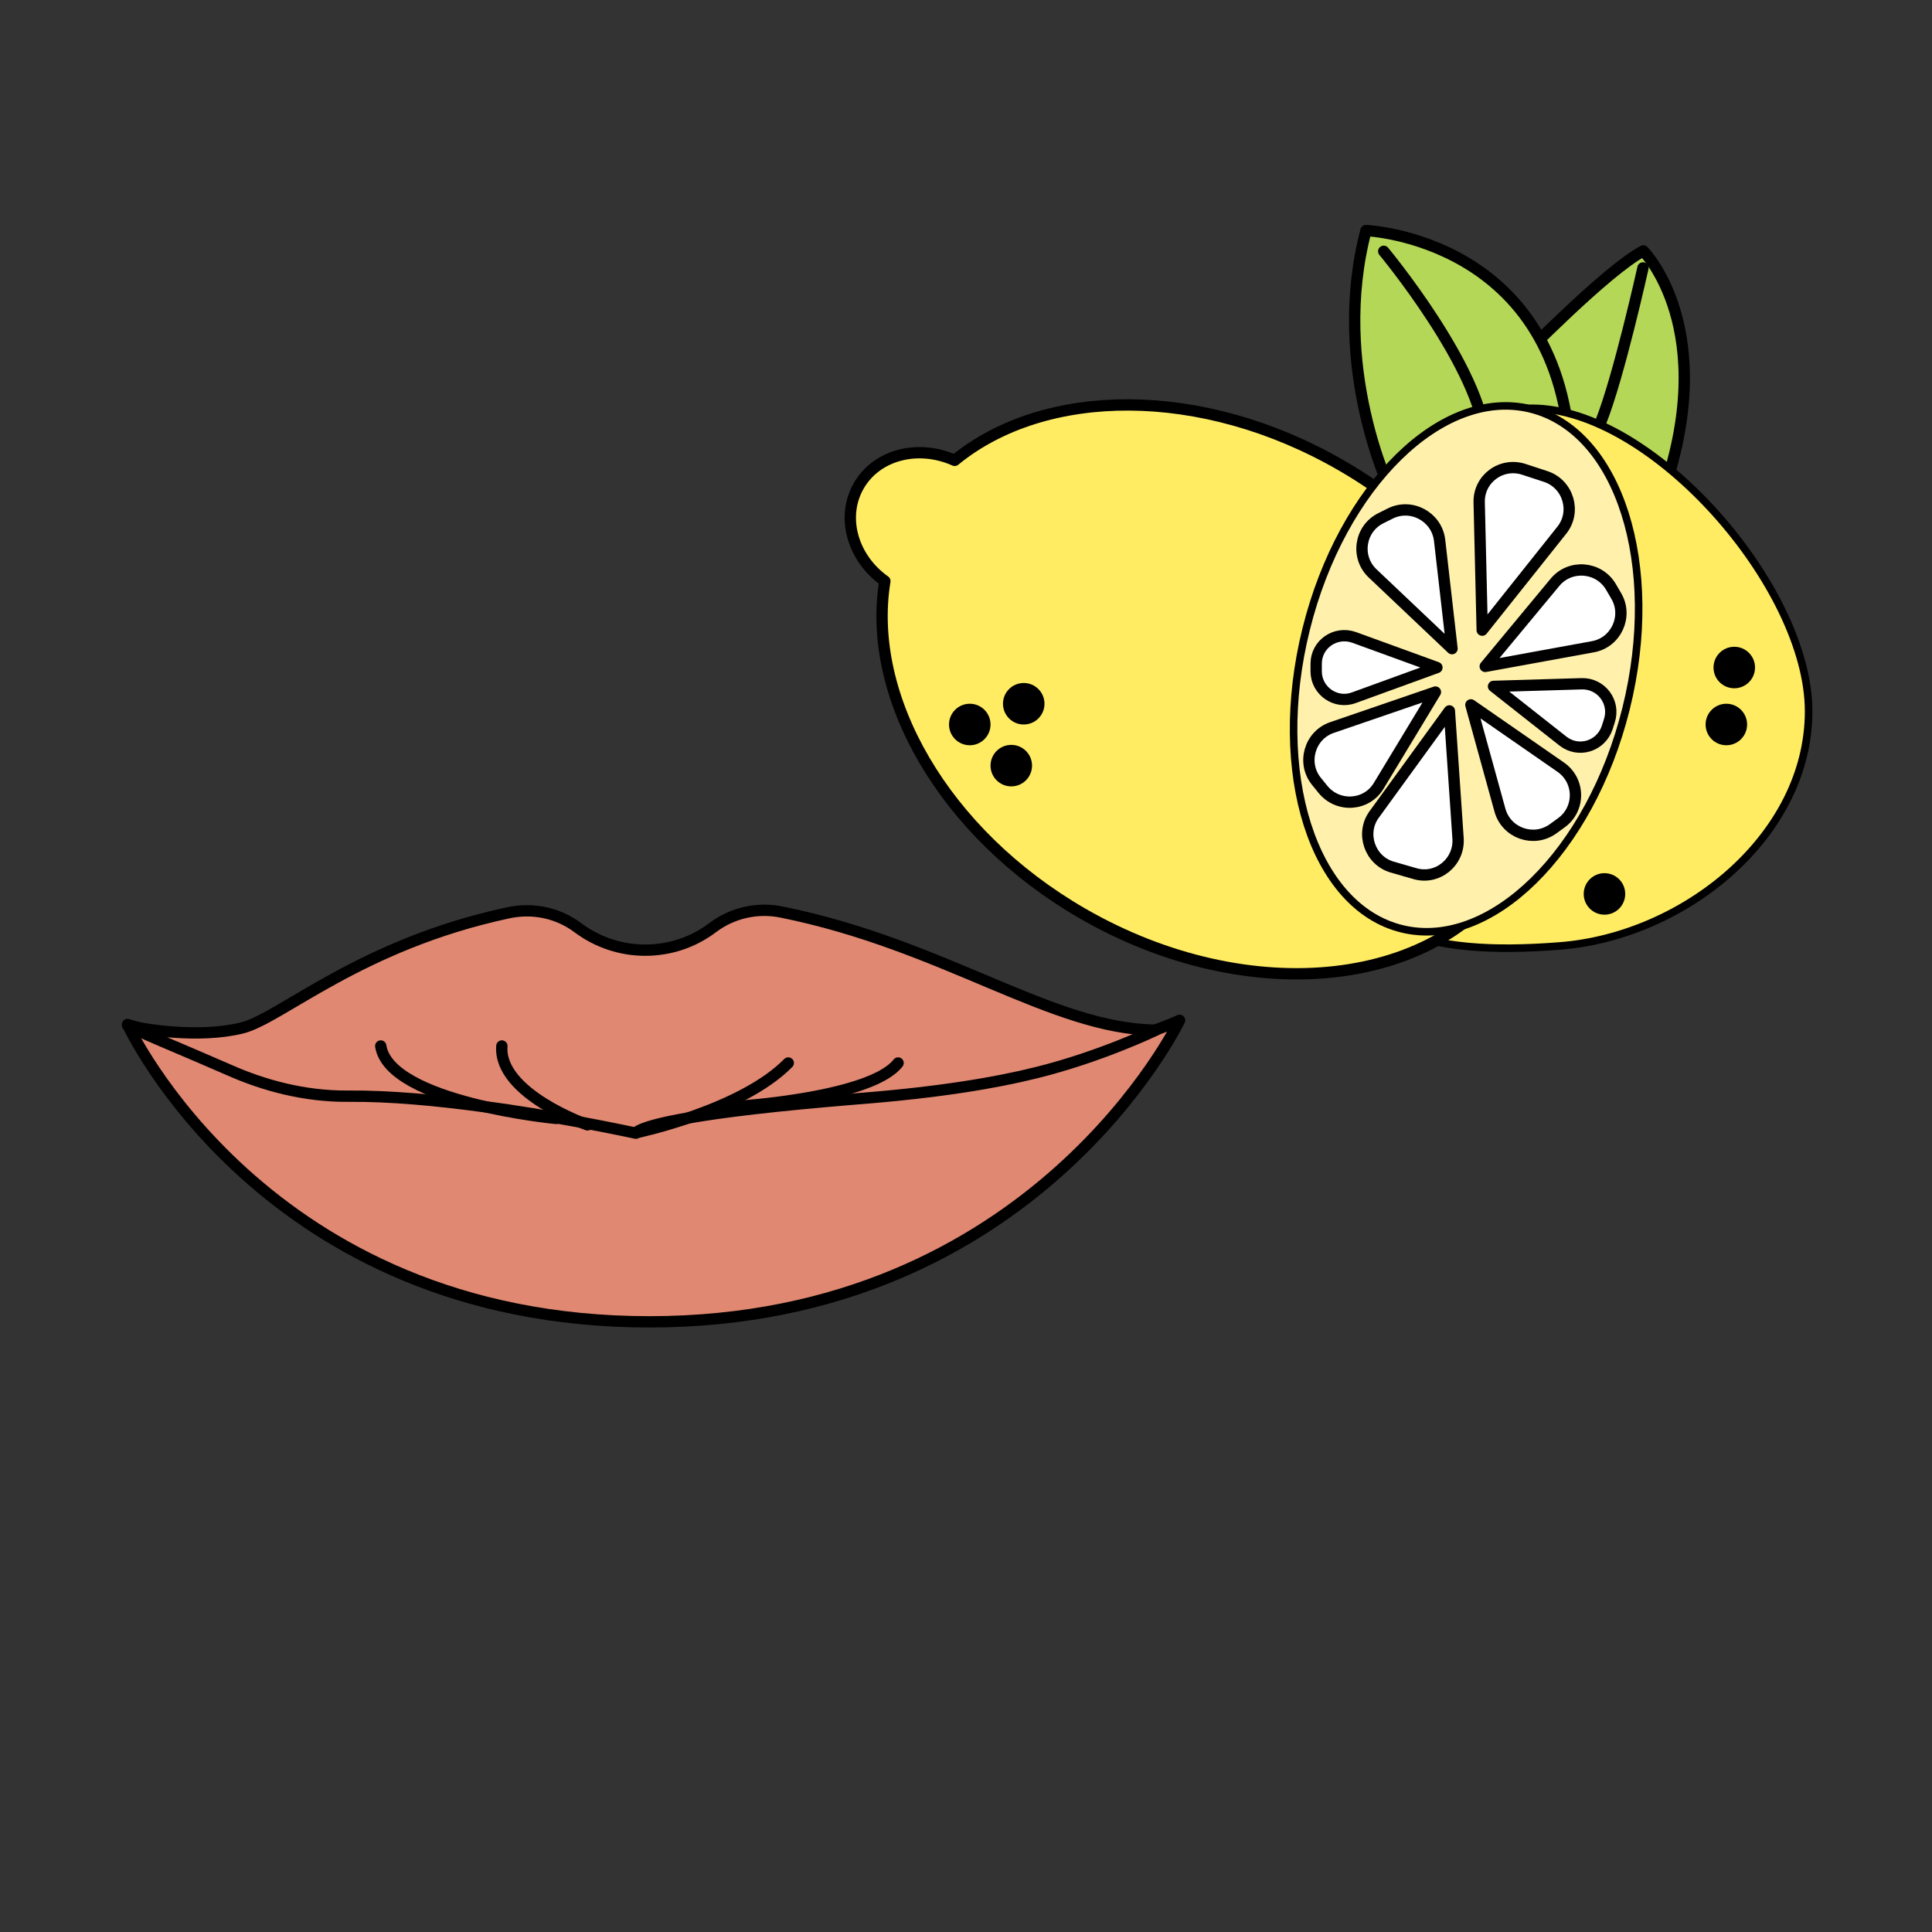
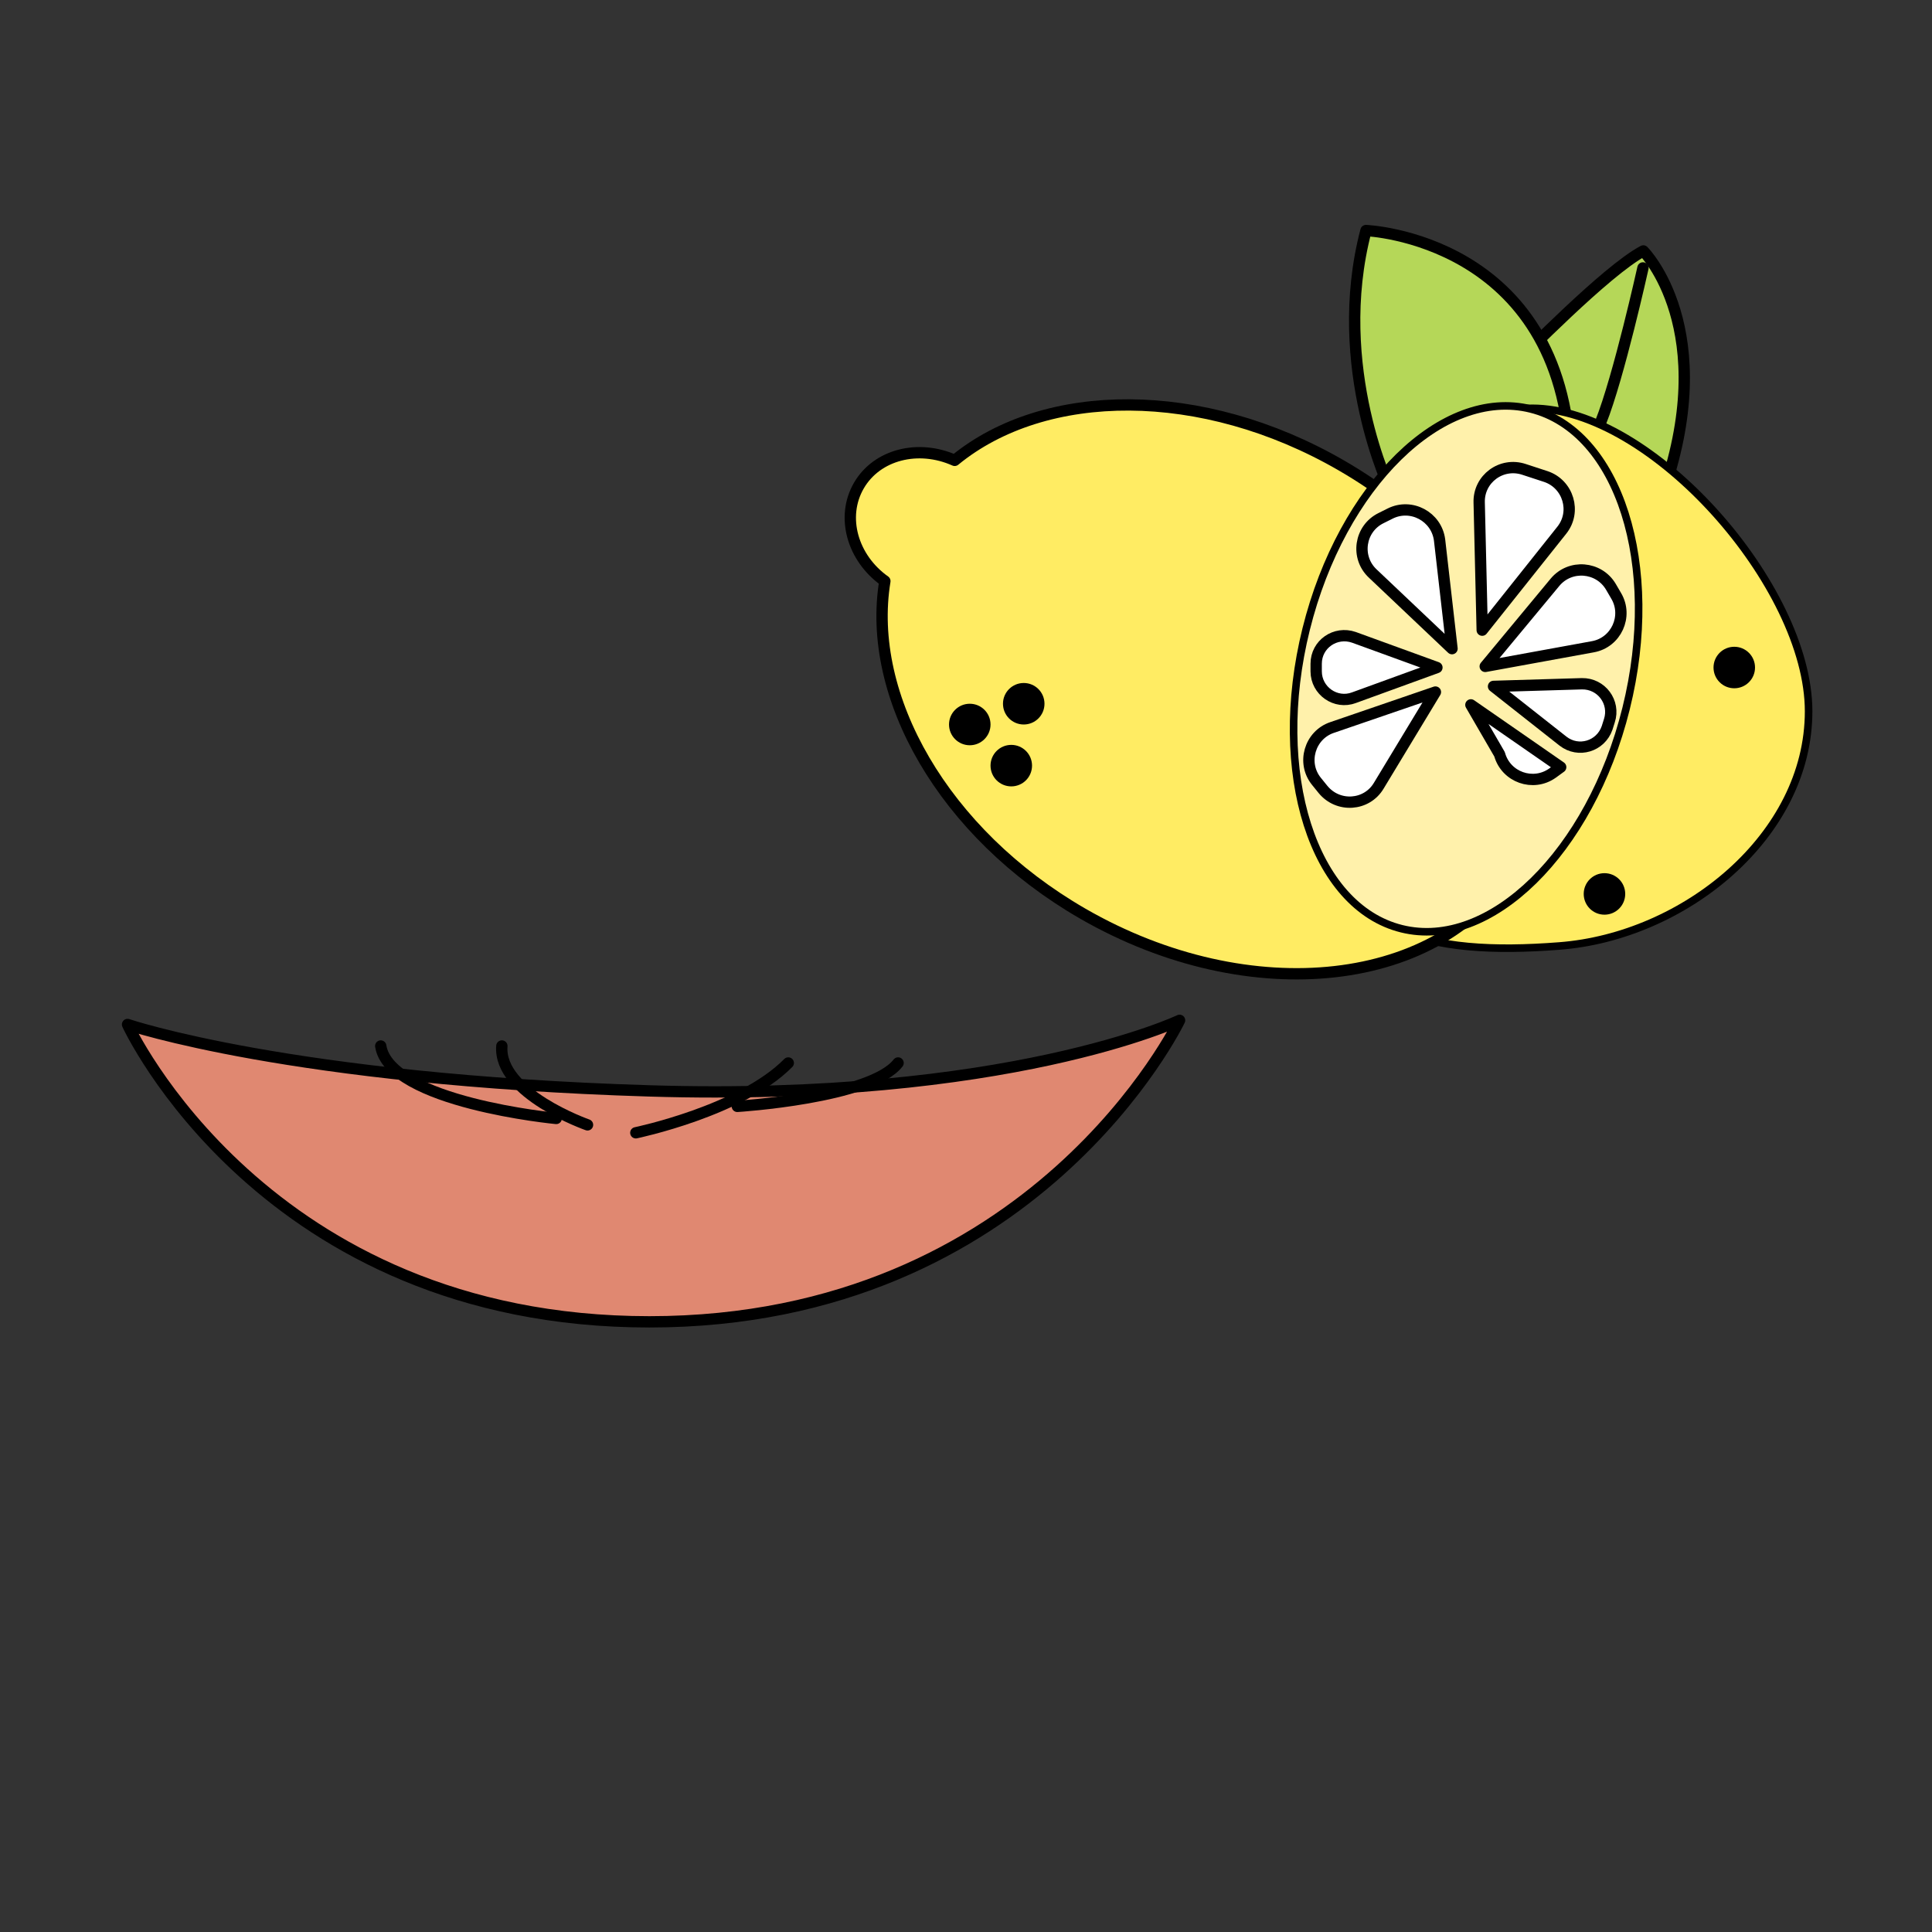
<svg xmlns="http://www.w3.org/2000/svg" version="1.1" id="Слой_8" x="0px" y="0px" viewBox="0 0 512 512" style="enable-background:new 0 0 512 512;" xml:space="preserve">
  <rect x="0" y="0" width="512" height="512" fill="#333333" stroke="none" />
  <style type="text/css">
	.st0{fill:#B5D758;stroke:#000000;stroke-width:3;stroke-linecap:round;stroke-linejoin:round;stroke-miterlimit:10;}
	.st1{fill:none;stroke:#000000;stroke-width:3;stroke-linecap:round;stroke-linejoin:round;stroke-miterlimit:10;}
	.st2{fill:#FFEC63;stroke:#000000;stroke-width:2;stroke-linecap:round;stroke-linejoin:round;stroke-miterlimit:10;}
	.st3{fill:#FFEC63;stroke:#000000;stroke-width:3;stroke-linecap:round;stroke-linejoin:round;stroke-miterlimit:10;}
	.st4{fill:#FFF1AB;stroke:#000000;stroke-width:2;stroke-linecap:round;stroke-linejoin:round;stroke-miterlimit:10;}
	.st5{fill:#FFFFFF;stroke:#000000;stroke-width:3;stroke-linecap:round;stroke-linejoin:round;stroke-miterlimit:10;}
	.st6{fill:#E08871;stroke:#000000;stroke-width:3;stroke-linecap:round;stroke-linejoin:round;stroke-miterlimit:10;}
</style>
  <path class="st0" d="M402.2,95.6c0.8-0.5,23.4-23.9,33.3-29.1c0,0,20.8,20.8,4.8,65.4h-17.5l-17.7-16.4L402.2,95.6z" />
  <path class="st1" d="M435.4,71c0,0-6.4,28.9-11.2,40.9" />
  <path class="st0" d="M368.6,130.2c0,0-16.1-33-6.6-69.1c0,0,52.2,2,54.2,61L368.6,130.2z" />
-   <path class="st1" d="M366.7,66.6c0,0,25.9,31.1,27,50.4" />
  <path class="st2" d="M479.3,188.5c0,33.1-33,59.7-66.1,62.2c-34.6,2.7-61-3.1-61-36.2s22-106.3,53.8-106.3S479.3,155.4,479.3,188.5z  " />
  <path class="st3" d="M355.4,123.3C318.5,102,276.9,102.4,253,122c-9.6-4.3-20.6-1.6-25.4,6.7s-1.7,19.2,6.9,25.3  c-5,30.5,15.5,66.8,52.4,88.1c44.4,25.6,95.7,19.8,114.7-13S399.8,148.9,355.4,123.3z" />
  <ellipse transform="matrix(0.241 -0.97 0.97 0.241 122.952 511.68)" class="st4" cx="388.8" cy="177.2" rx="71" ry="43.7" />
  <path class="st5" d="M392.8,167l21.1-26.5c3.9-4.9,1.7-12.2-4.2-14.2l-5.8-1.9c-6-2-12.1,2.5-11.9,8.8L392.8,167z" />
-   <path class="st5" d="M384.1,188.4l2.3,33.8c0.4,6.3-5.5,11.1-11.5,9.3l-5.9-1.7c-6-1.7-8.5-9-4.8-14L384.1,188.4z" />
-   <path class="st5" d="M389.8,186.8l23.8,16.5c5.2,3.6,5.2,11.2,0.1,14.8l-2.2,1.6c-5.1,3.6-12.3,1.1-14-5L389.8,186.8z" />
+   <path class="st5" d="M389.8,186.8l23.8,16.5l-2.2,1.6c-5.1,3.6-12.3,1.1-14-5L389.8,186.8z" />
  <path class="st5" d="M380.4,183.4l-27.4,9.4c-5.9,2-8.1,9.4-4.1,14.3l1.7,2.1c4,4.9,11.6,4.4,14.8-1L380.4,183.4z" />
  <path class="st5" d="M384.8,171.9l-21-19.9c-4.6-4.3-3.5-11.9,2.2-14.7l2.4-1.2c5.6-2.8,12.3,0.8,13.1,7L384.8,171.9z" />
  <path class="st5" d="M393.6,176.6l28.5-5.2c6.2-1.1,9.4-8.1,6.2-13.5l-1.4-2.4c-3.2-5.4-10.8-6-14.8-1.2L393.6,176.6z" />
  <path class="st5" d="M395.8,181.9l18.4,14.5c4.1,3.2,10,1.4,11.7-3.5l0.6-1.9c1.6-4.9-2.1-9.9-7.3-9.8L395.8,181.9z" />
  <path class="st5" d="M380.8,176.9l-22,8c-4.8,1.8-10-1.8-10-7v-2c0-5.2,5.1-8.7,10-7L380.8,176.9z" />
  <circle cx="459.6" cy="176.9" r="5.5" />
-   <circle cx="457.5" cy="192" r="5.5" />
  <circle cx="425.2" cy="236.9" r="5.5" />
  <circle cx="257" cy="192" r="5.5" />
  <circle cx="268" cy="202.9" r="5.5" />
  <circle cx="271.3" cy="186.5" r="5.5" />
  <g>
    <path class="st6" d="M33.8,271.5c0,0,36.1,78.8,138.3,78.8c102.2,0,140.5-79.9,140.5-79.9s-45.4,21.6-140.5,18.7   S33.8,271.5,33.8,271.5z" />
-     <path class="st6" d="M306.3,273c0,0-14.7,7.1-31.8,11.3c-10.4,2.6-25.5,5.2-47.4,6.9c-22,1.8-35.7,3.5-44.3,5   c-14,2.4-14.3,4.1-14.3,4.1s-6-1.3-15.1-3c-7.1-1.3-16.1-2.9-25.7-4.1c-11.8-1.6-24.4-2.8-35.4-2.7c-11.9,0.1-22.7-3-31.5-6.9   c-13.7-6-25.9-10.9-27-11.9c0,0,0.1,0,0.1,0c0.1,0,0.2,0.1,0.3,0.1c0,0,0,0,0.1,0c3.2,0.9,18.3,3.5,29.9,0.6   c10.3-2.6,31.2-22.1,70.5-30.5c6.5-1.4,13.2,0,18.5,4c5,3.7,11.1,5.9,17.8,5.9c6.7,0,12.9-2.2,17.9-6c5.2-3.9,11.8-5.4,18.2-4.1   C250.3,250.4,278.6,272.7,306.3,273C306.3,273,306.3,273,306.3,273z" />
    <path class="st1" d="M168.5,300.2c0,0,27.9-5.8,40.4-18.5" />
    <path class="st1" d="M155.7,298.1c0,0-23.7-8.3-22.7-20.9" />
    <path class="st1" d="M195.4,293.2c0,0,35.4-2.2,42.6-11.5" />
    <path class="st1" d="M147.4,296.4c0,0-44.2-4.2-46.5-19.2" />
  </g>
</svg>